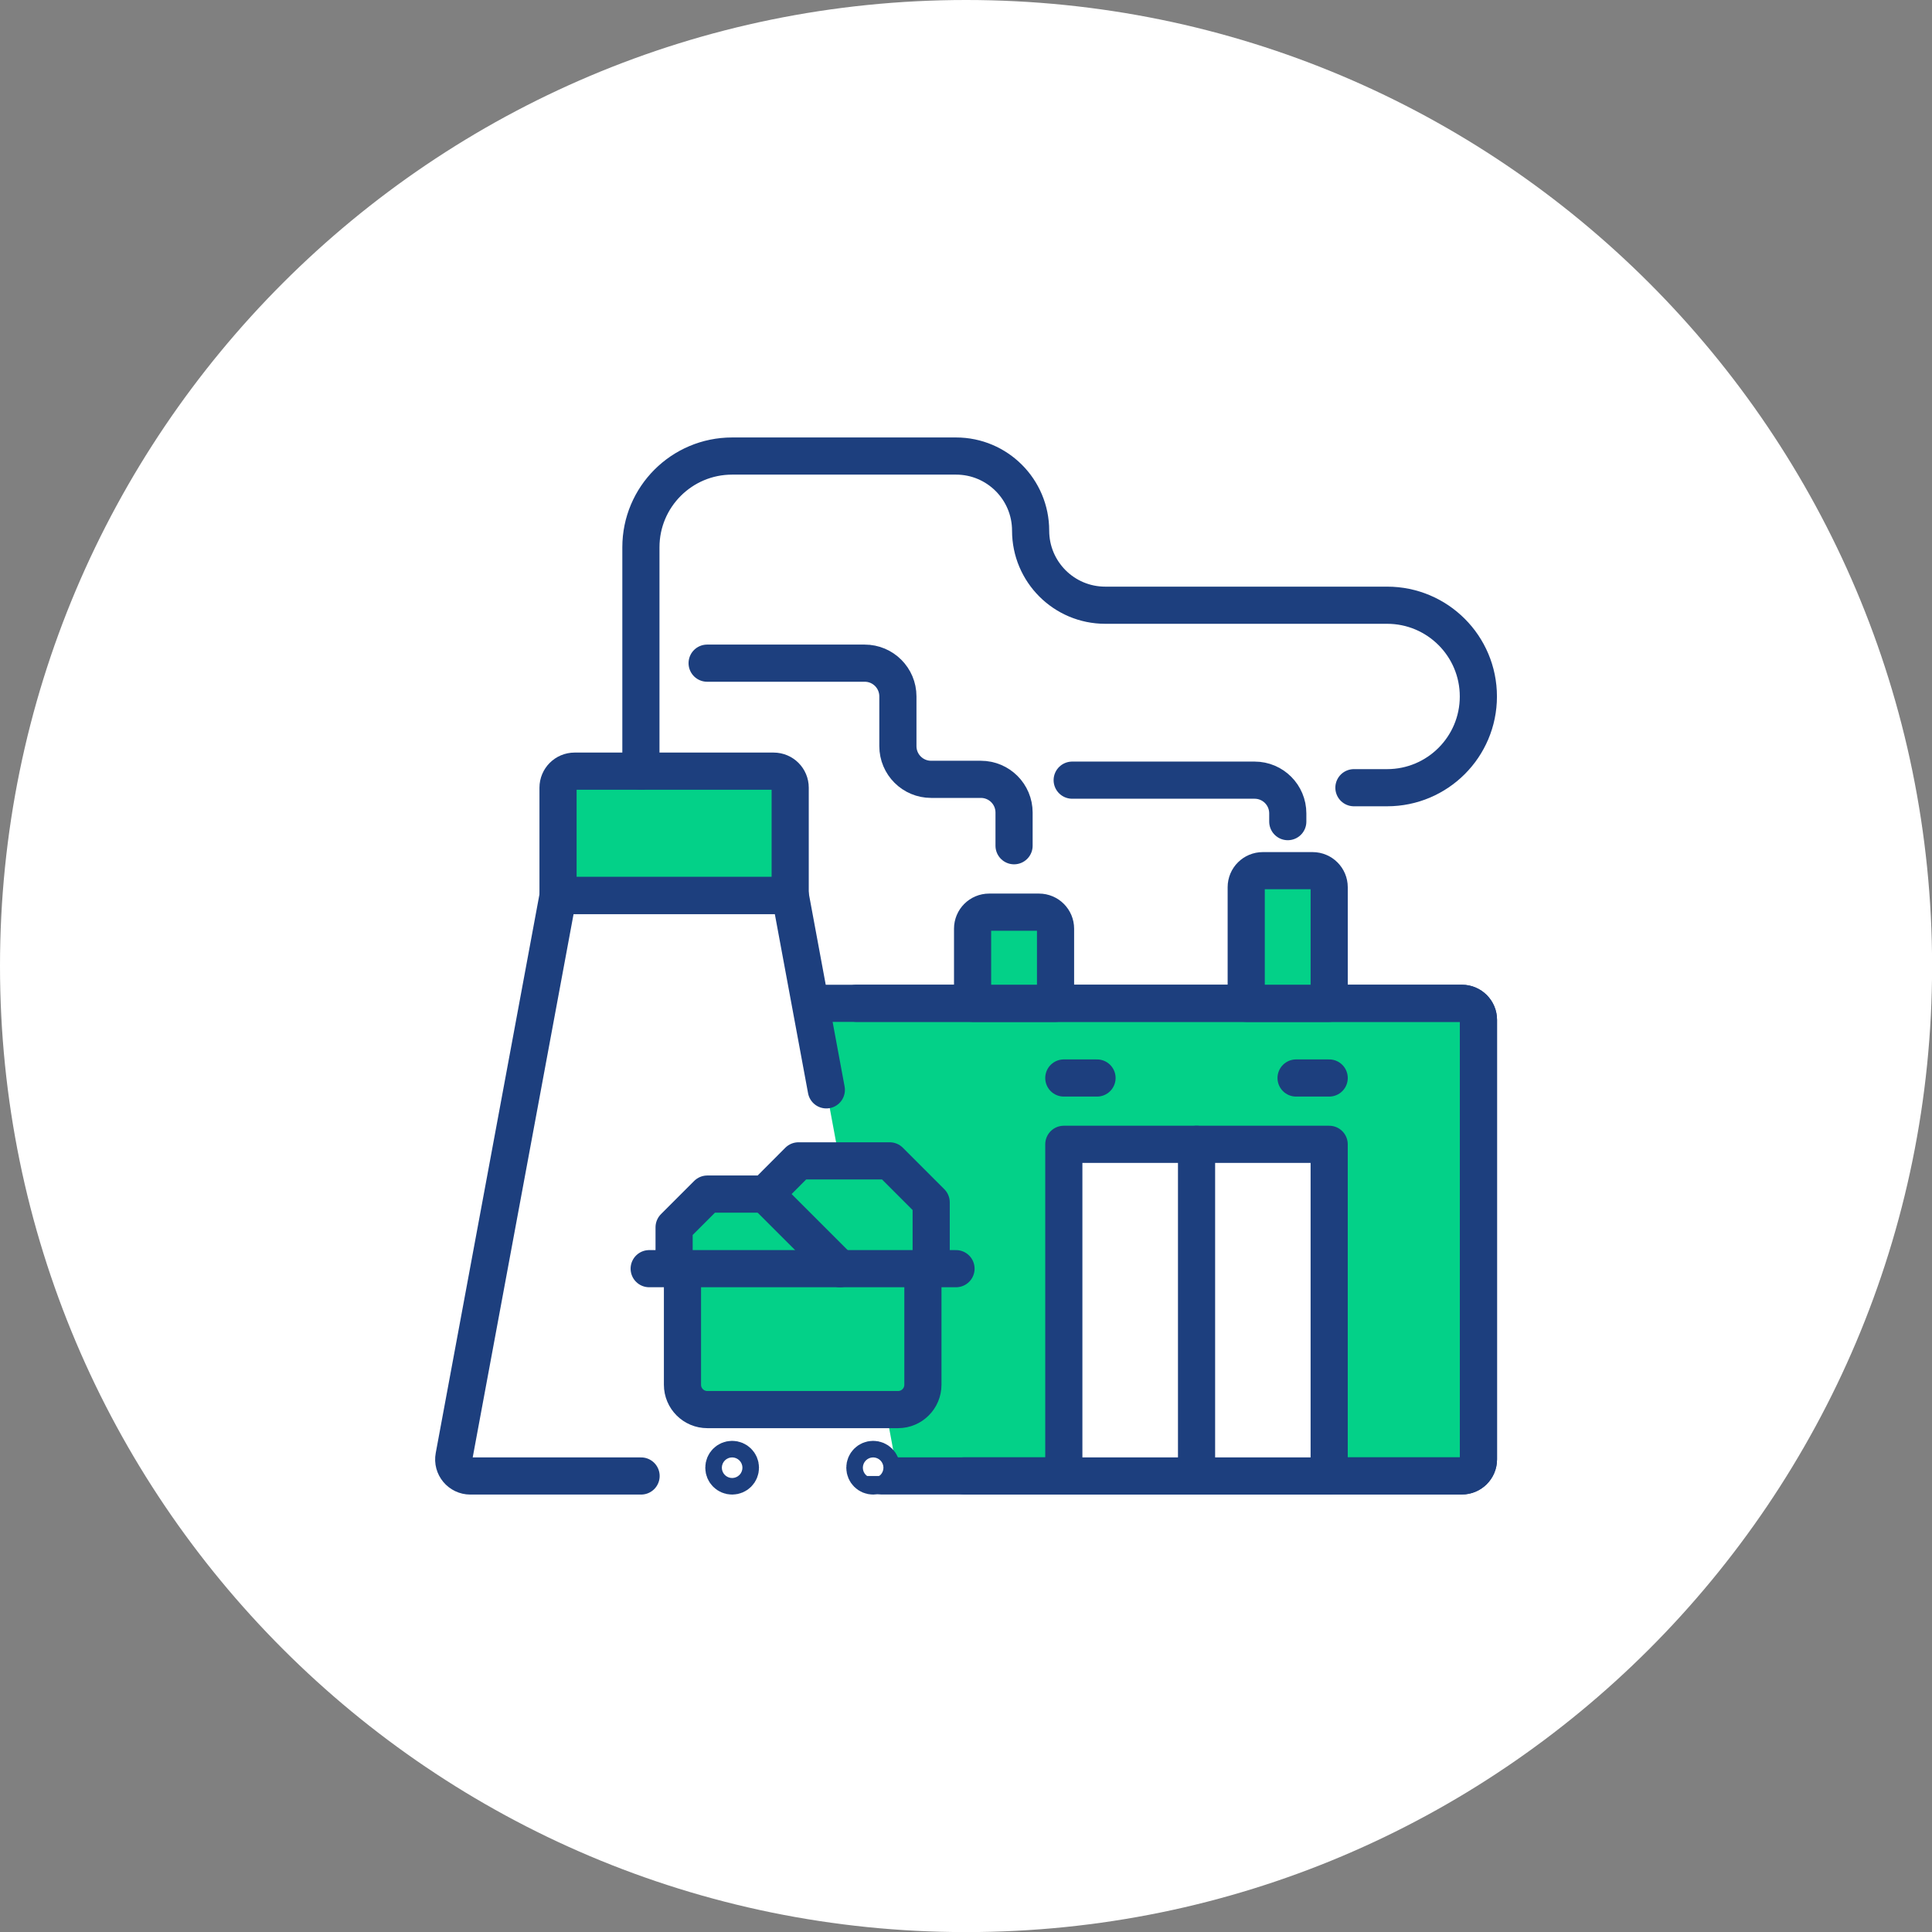
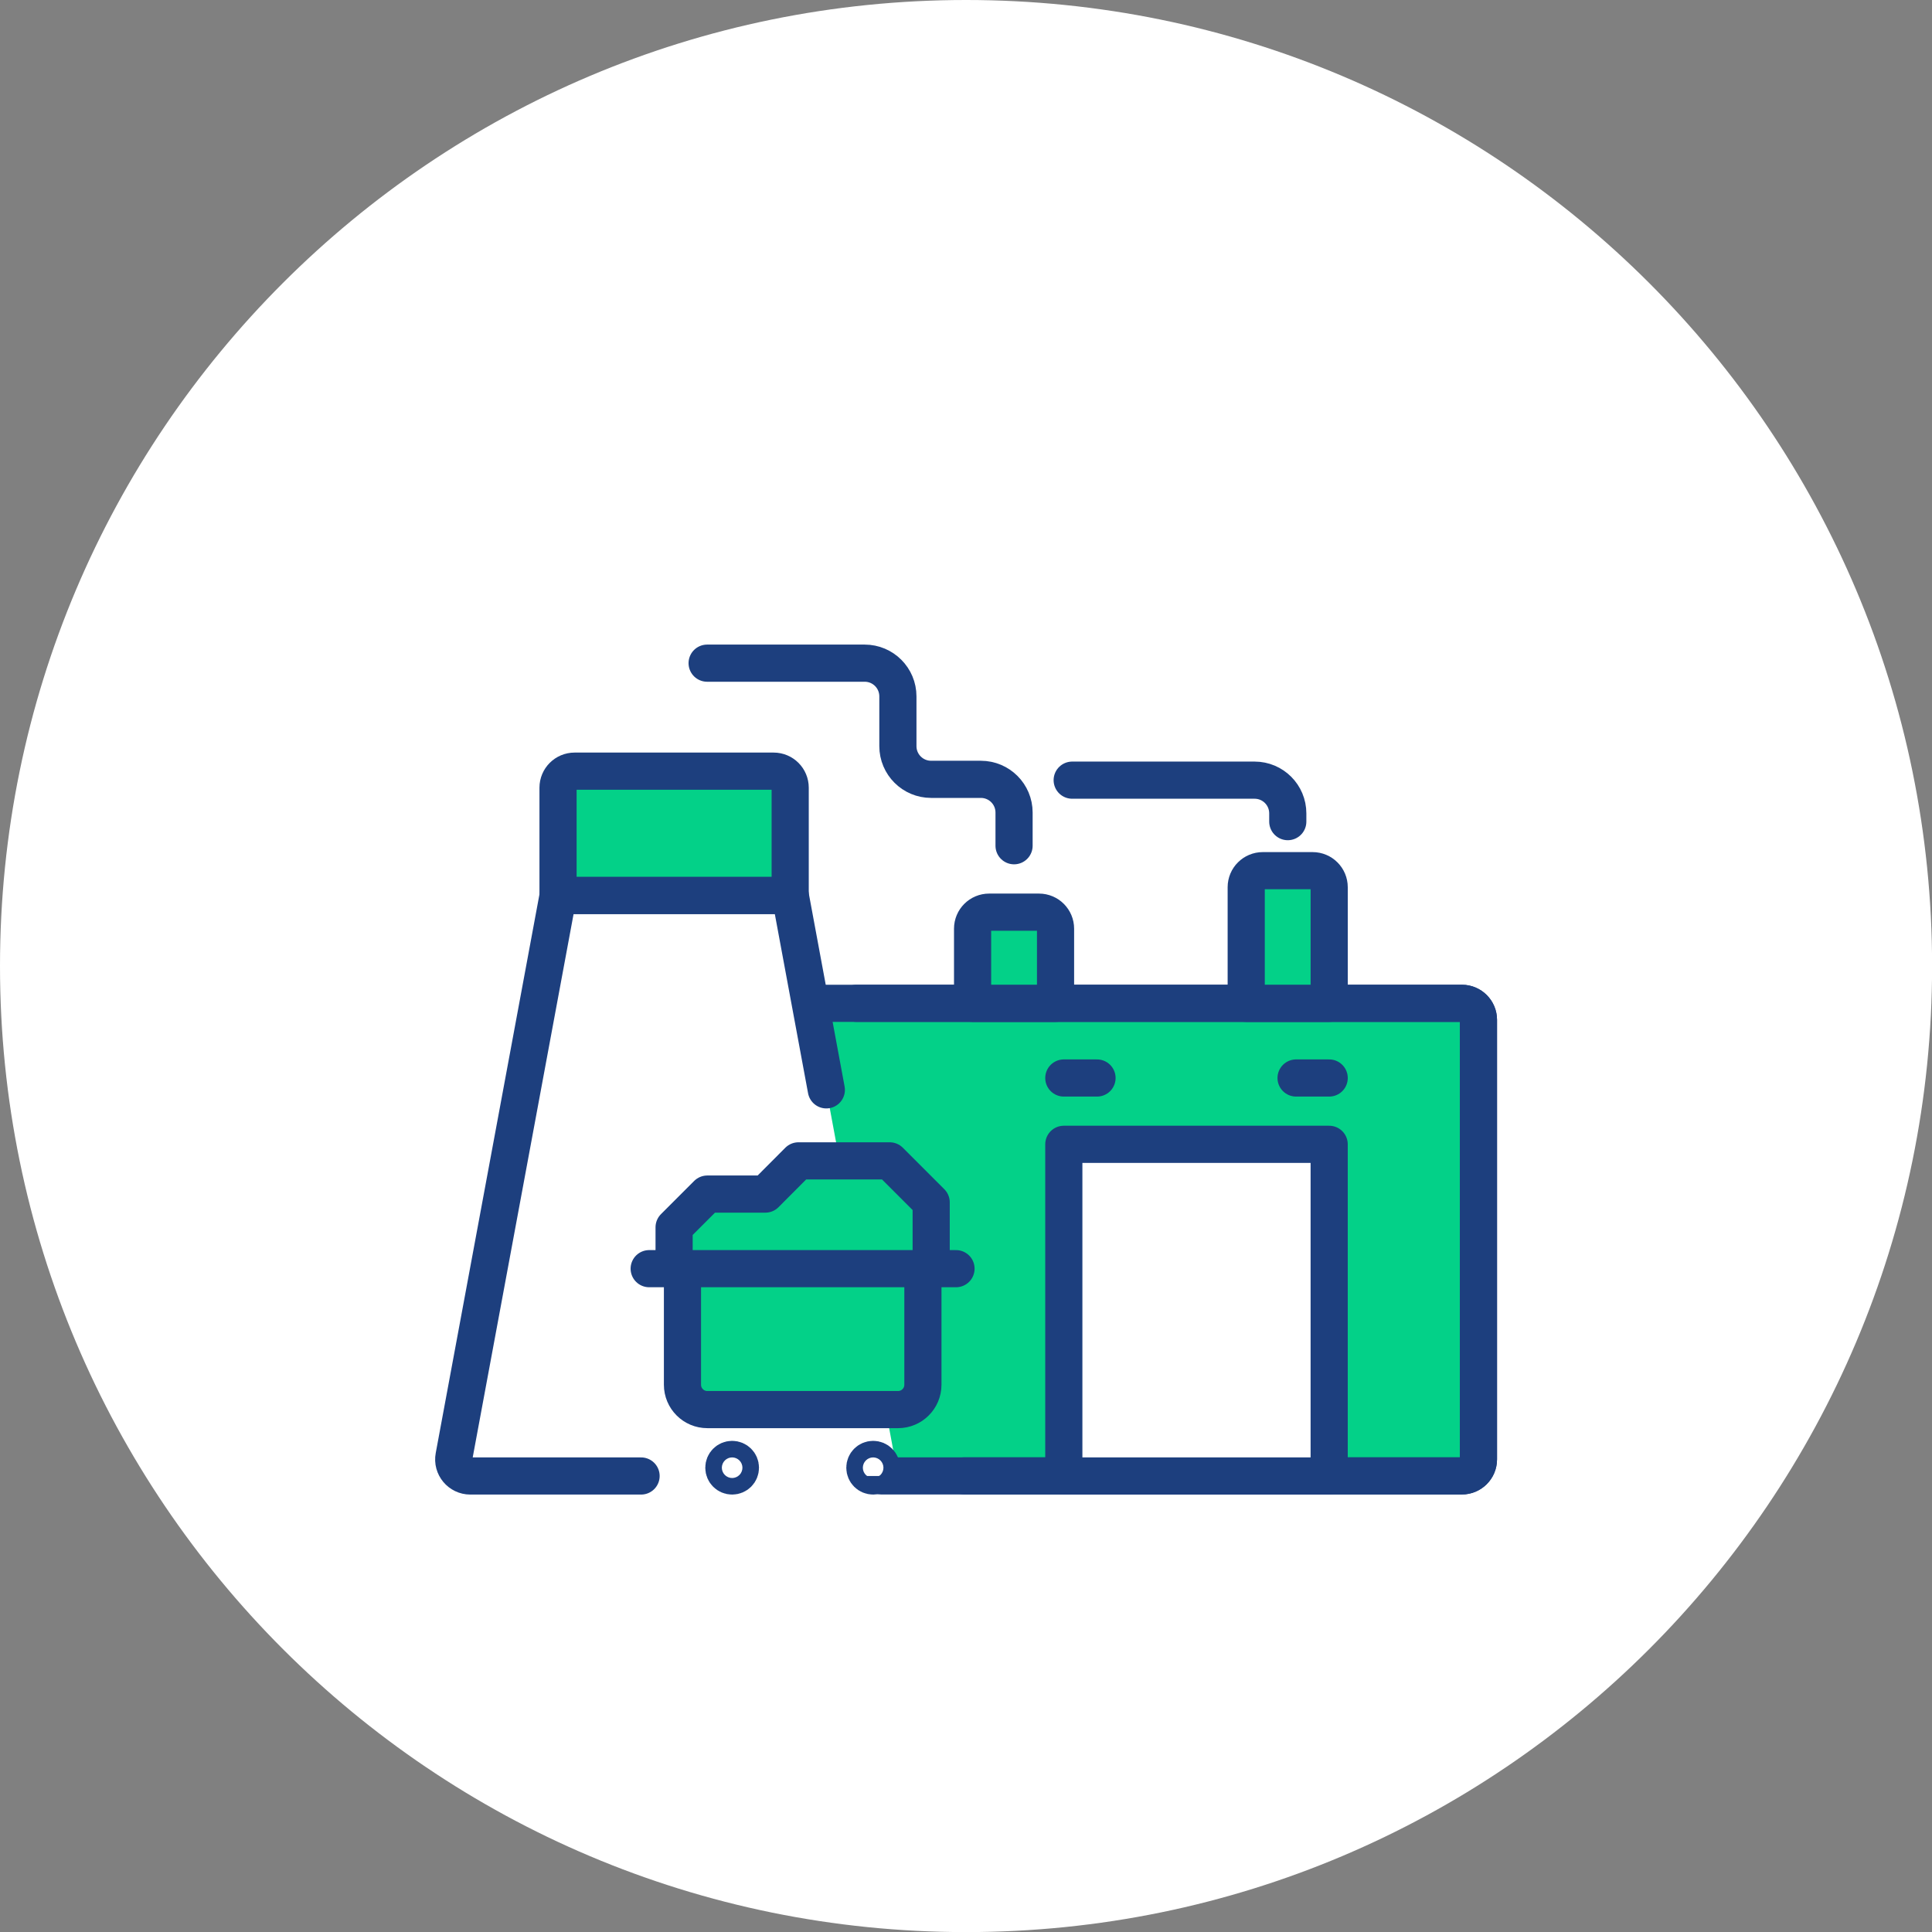
<svg xmlns="http://www.w3.org/2000/svg" width="130" height="130" viewBox="0 0 130 130" fill="none">
  <rect x="0" y="0" width="130" height="130" fill="#808080" stroke="none" />
  <g clip-path="url(#clip0_689_1243)">
    <path d="M65.003 130.006C100.903 130.006 130.006 100.903 130.006 65.003C130.006 29.103 100.903 0 65.003 0C29.103 0 0 29.103 0 65.003C0 100.903 29.103 130.006 65.003 130.006Z" fill="white" />
    <path d="M54.519 67.511H98.368C98.987 67.511 99.482 68.012 99.482 68.625V98.196C99.482 98.815 98.981 99.31 98.368 99.31H59.309" fill="#03D188" />
    <path d="M54.519 67.511H98.368C98.987 67.511 99.482 68.012 99.482 68.625V98.196C99.482 98.815 98.981 99.31 98.368 99.31H59.309" stroke="#1D3F7E" stroke-width="2.5" stroke-linecap="round" stroke-linejoin="round" />
    <path d="M57.632 67.511H98.368C98.987 67.511 99.482 68.012 99.482 68.625V98.196C99.482 98.815 98.981 99.31 98.368 99.31H64.892" stroke="#1D3F7E" stroke-width="2.5" stroke-linecap="round" stroke-linejoin="round" />
    <path d="M84.975 58.586H88.323C88.942 58.586 89.438 59.087 89.438 59.7V67.51H83.855V59.7C83.855 59.081 84.356 58.586 84.969 58.586H84.975Z" fill="#03D188" stroke="#1D3F7E" stroke-width="2.5" stroke-linecap="round" stroke-linejoin="round" />
    <path d="M66.563 61.377H69.911C70.53 61.377 71.025 61.878 71.025 62.491V67.51H65.443V62.491C65.443 61.872 65.944 61.377 66.557 61.377H66.563Z" fill="#03D188" stroke="#1D3F7E" stroke-width="2.5" stroke-linecap="round" stroke-linejoin="round" />
    <path d="M89.437 76.998H71.582V99.316H89.437V76.998Z" fill="white" stroke="#1D3F7E" stroke-width="2.5" stroke-linecap="round" stroke-linejoin="round" />
    <path d="M71.582 72.536H73.816" stroke="#1D3F7E" stroke-width="2.5" stroke-linecap="round" stroke-linejoin="round" />
    <path d="M87.21 72.536H89.438" stroke="#1D3F7E" stroke-width="2.5" stroke-linecap="round" stroke-linejoin="round" />
-     <path d="M80.513 76.998V99.316" stroke="#1D3F7E" stroke-width="2.5" stroke-linecap="round" stroke-linejoin="round" />
-     <path d="M43.125 51.889V36.825C43.125 33.434 45.873 30.686 49.264 30.686H64.329C67.101 30.686 69.348 32.932 69.348 35.705C69.348 38.477 71.594 40.724 74.367 40.724H93.336C96.728 40.724 99.476 43.472 99.476 46.864C99.476 50.255 96.728 53.003 93.336 53.003H91.102L84.406 52.496H72.133L65.993 52.446H62.645C61.413 52.446 60.411 51.45 60.411 50.212V46.864C60.411 45.632 59.414 44.629 58.177 44.629H47.575V51.926" fill="white" />
-     <path d="M60.182 97.997L53.176 60.257H37.555L30.549 97.997C30.419 98.684 30.951 99.316 31.644 99.316H59.093C59.792 99.316 60.318 98.684 60.188 97.997H60.182Z" fill="white" />
+     <path d="M60.182 97.997L53.176 60.257L30.549 97.997C30.419 98.684 30.951 99.316 31.644 99.316H59.093C59.792 99.316 60.318 98.684 60.188 97.997H60.182Z" fill="white" />
    <path d="M38.663 51.889H52.056C52.675 51.889 53.17 52.39 53.17 53.003V60.256H37.549V53.003C37.549 52.384 38.05 51.889 38.663 51.889Z" fill="#03D188" stroke="#1D3F7E" stroke-width="2.5" stroke-linecap="round" stroke-linejoin="round" />
    <path d="M55.602 73.334L53.176 60.257H37.555L30.549 97.997C30.419 98.684 30.951 99.316 31.644 99.316H43.137" stroke="#1D3F7E" stroke-width="2.5" stroke-linecap="round" stroke-linejoin="round" />
    <path d="M62.657 85.366V80.903L59.866 78.112H53.727L51.499 80.347H47.593L45.359 82.581V85.366" fill="#03D188" />
    <path d="M62.657 85.366V80.903L59.866 78.112H53.727L51.499 80.347H47.593L45.359 82.581V85.366" stroke="#1D3F7E" stroke-width="2.5" stroke-linecap="round" stroke-linejoin="round" />
    <path d="M62.1 85.366V93.177C62.1 94.099 61.352 94.848 60.429 94.848H47.593C46.671 94.848 45.922 94.099 45.922 93.177V85.366" fill="#03D188" />
    <path d="M62.1 85.366V93.177C62.1 94.099 61.352 94.848 60.429 94.848H47.593C46.671 94.848 45.922 94.099 45.922 93.177V85.366" stroke="#1D3F7E" stroke-width="2.5" stroke-linecap="round" stroke-linejoin="round" />
    <path d="M43.682 85.366H64.328" stroke="#1D3F7E" stroke-width="2.5" stroke-linecap="round" stroke-linejoin="round" />
    <path d="M49.821 98.759C49.821 99.069 49.574 99.316 49.264 99.316C48.955 99.316 48.707 99.069 48.707 98.759C48.707 98.45 48.955 98.202 49.264 98.202C49.574 98.202 49.821 98.45 49.821 98.759Z" stroke="#1D3F7E" stroke-width="2.5" stroke-linecap="round" stroke-linejoin="round" />
    <path d="M59.309 98.759C59.309 99.069 59.062 99.316 58.752 99.316C58.443 99.316 58.195 99.069 58.195 98.759C58.195 98.45 58.443 98.202 58.752 98.202C59.062 98.202 59.309 98.45 59.309 98.759Z" stroke="#1D3F7E" stroke-width="2.5" stroke-linecap="round" stroke-linejoin="round" />
-     <path d="M51.498 80.347L56.518 85.366" stroke="#1D3F7E" stroke-width="2.5" stroke-linecap="round" stroke-linejoin="round" />
    <path d="M68.234 56.908V54.674C68.234 53.442 67.237 52.44 65.999 52.44H62.651C61.42 52.44 60.417 51.443 60.417 50.206V46.857C60.417 45.626 59.421 44.623 58.183 44.623H47.581" stroke="#1D3F7E" stroke-width="2.5" stroke-linecap="round" stroke-linejoin="round" />
    <path d="M86.652 55.286V54.729C86.652 53.498 85.656 52.495 84.418 52.495H72.145" stroke="#1D3F7E" stroke-width="2.5" stroke-linecap="round" stroke-linejoin="round" />
-     <path d="M43.125 51.889V36.825C43.125 33.434 45.873 30.686 49.264 30.686H64.329C67.101 30.686 69.348 32.932 69.348 35.705C69.348 38.477 71.594 40.724 74.367 40.724H93.336C96.728 40.724 99.476 43.472 99.476 46.864C99.476 50.255 96.728 53.003 93.336 53.003H91.102" stroke="#1D3F7E" stroke-width="2.5" stroke-linecap="round" stroke-linejoin="round" />
  </g>
  <defs>
    <clipPath id="clip0_689_1243">
      <rect width="130" height="130" fill="white" />
    </clipPath>
  </defs>
</svg>